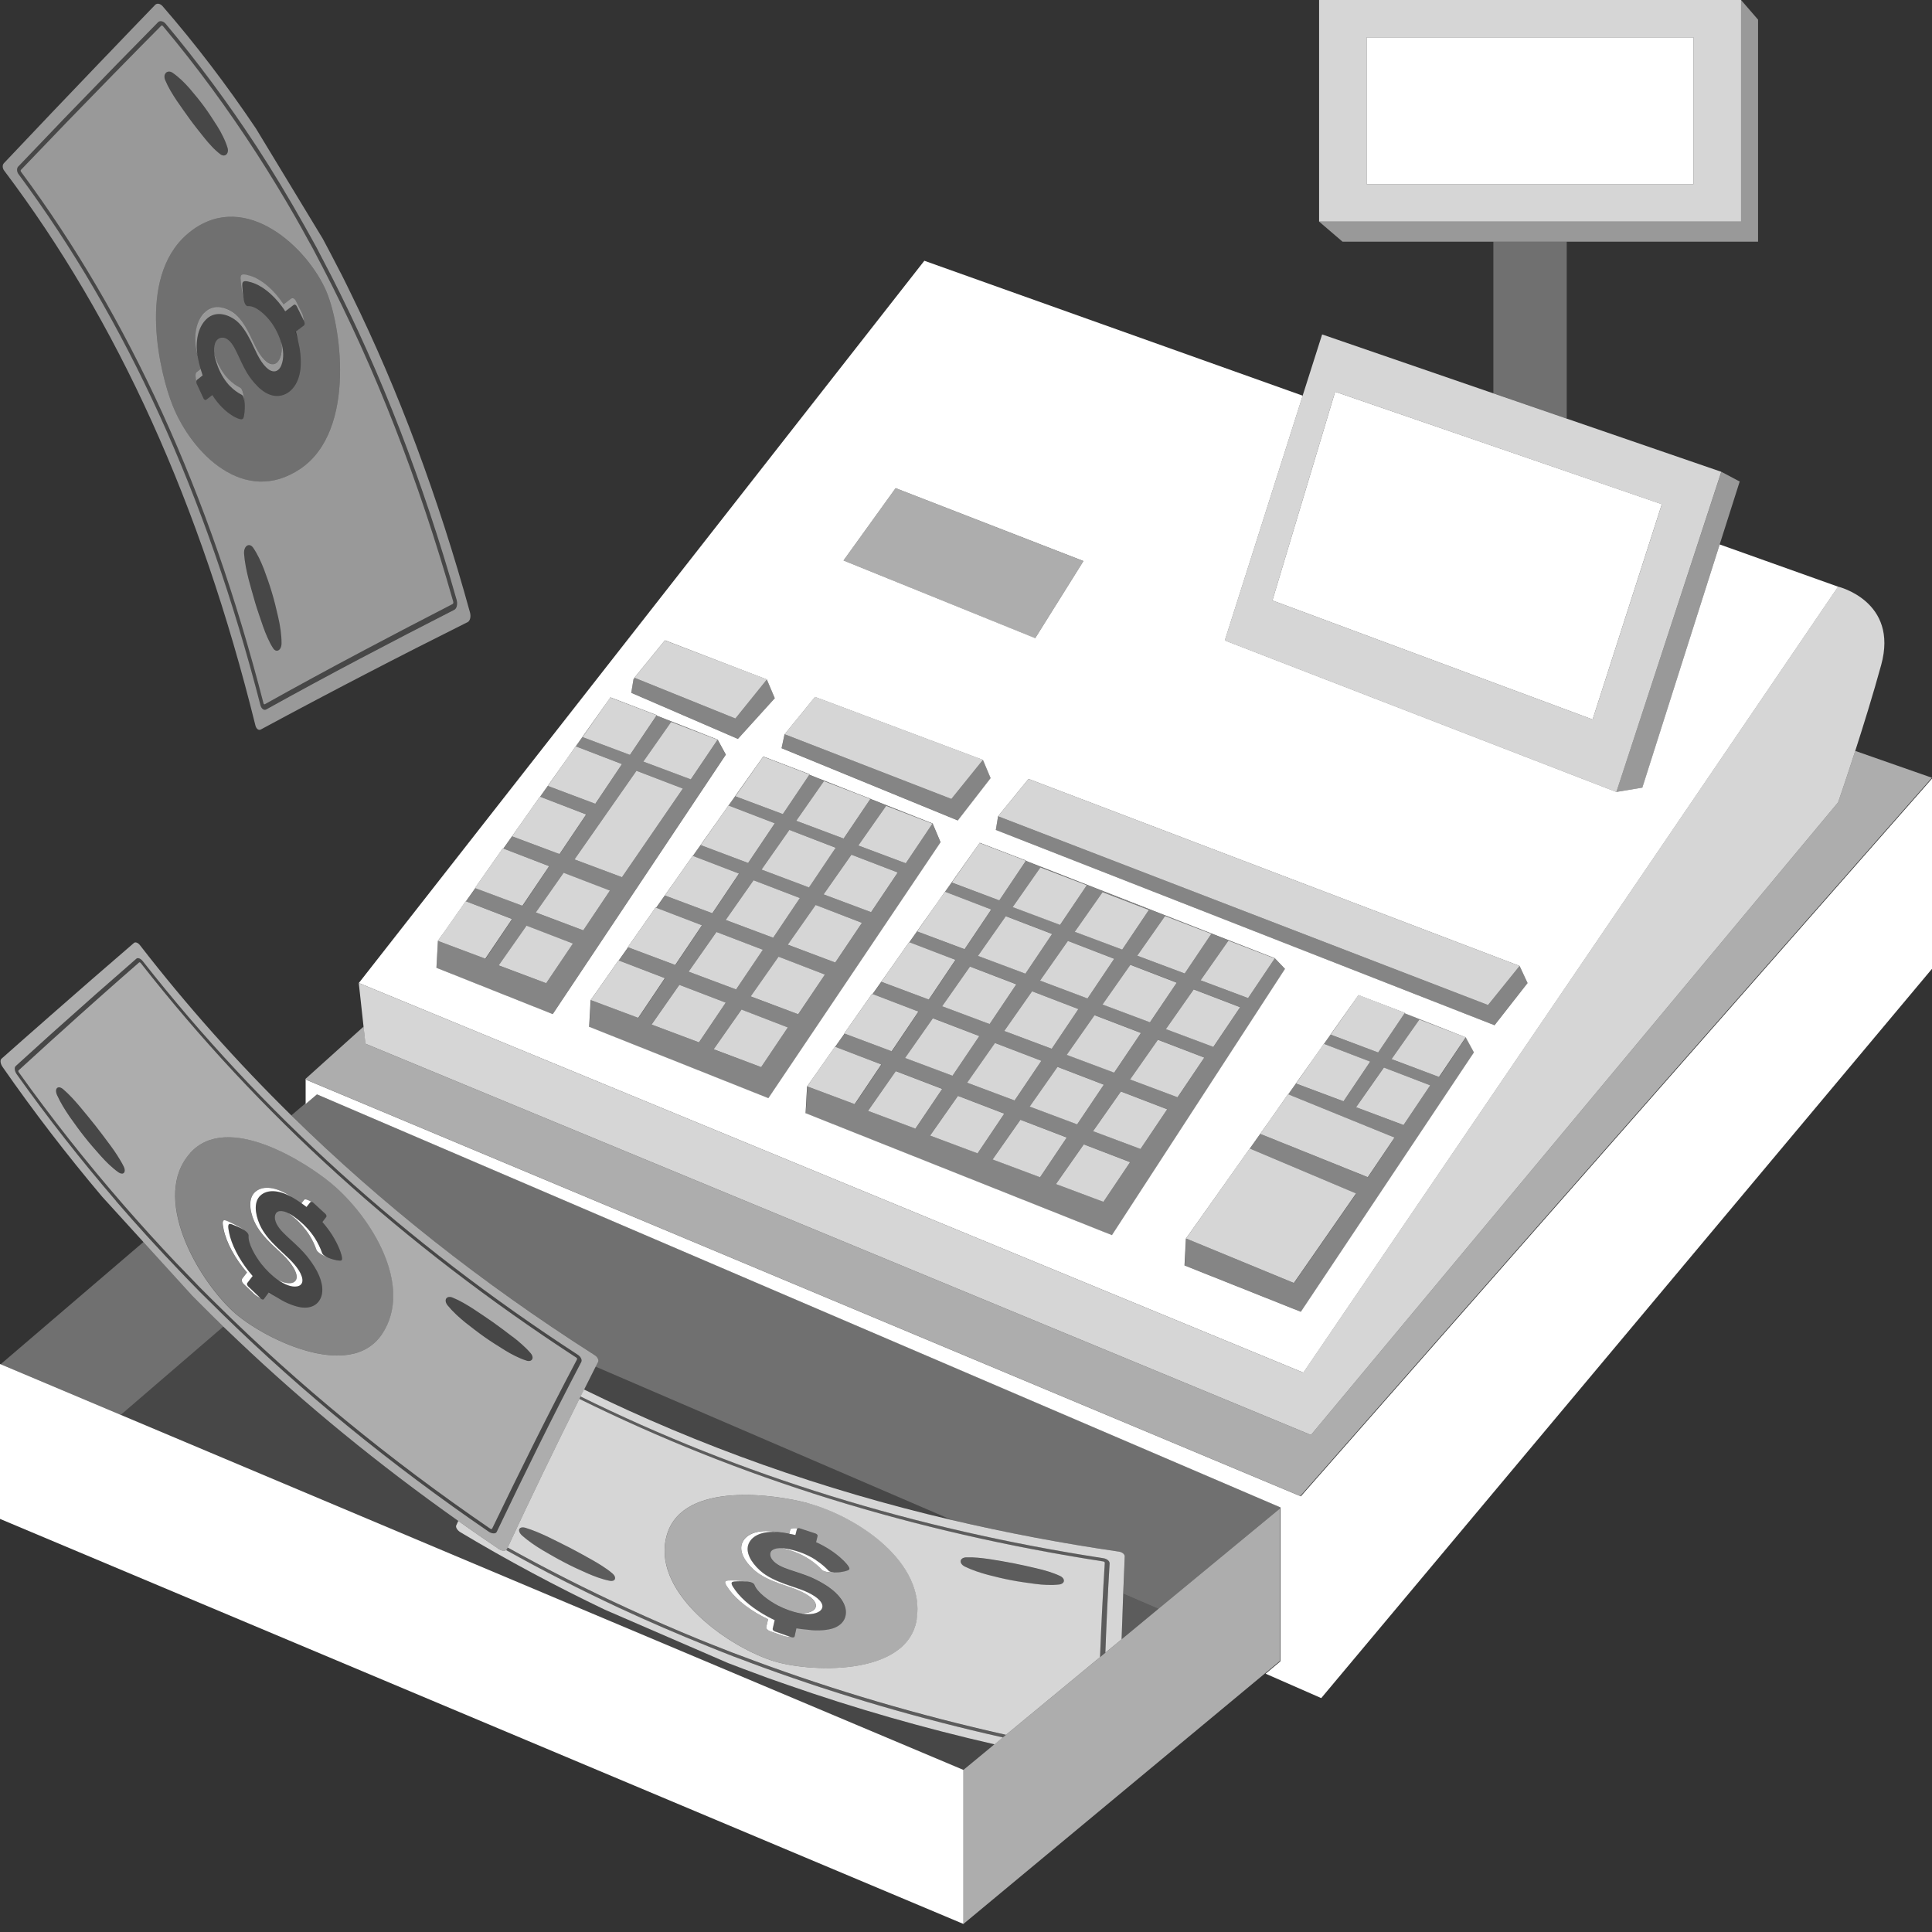
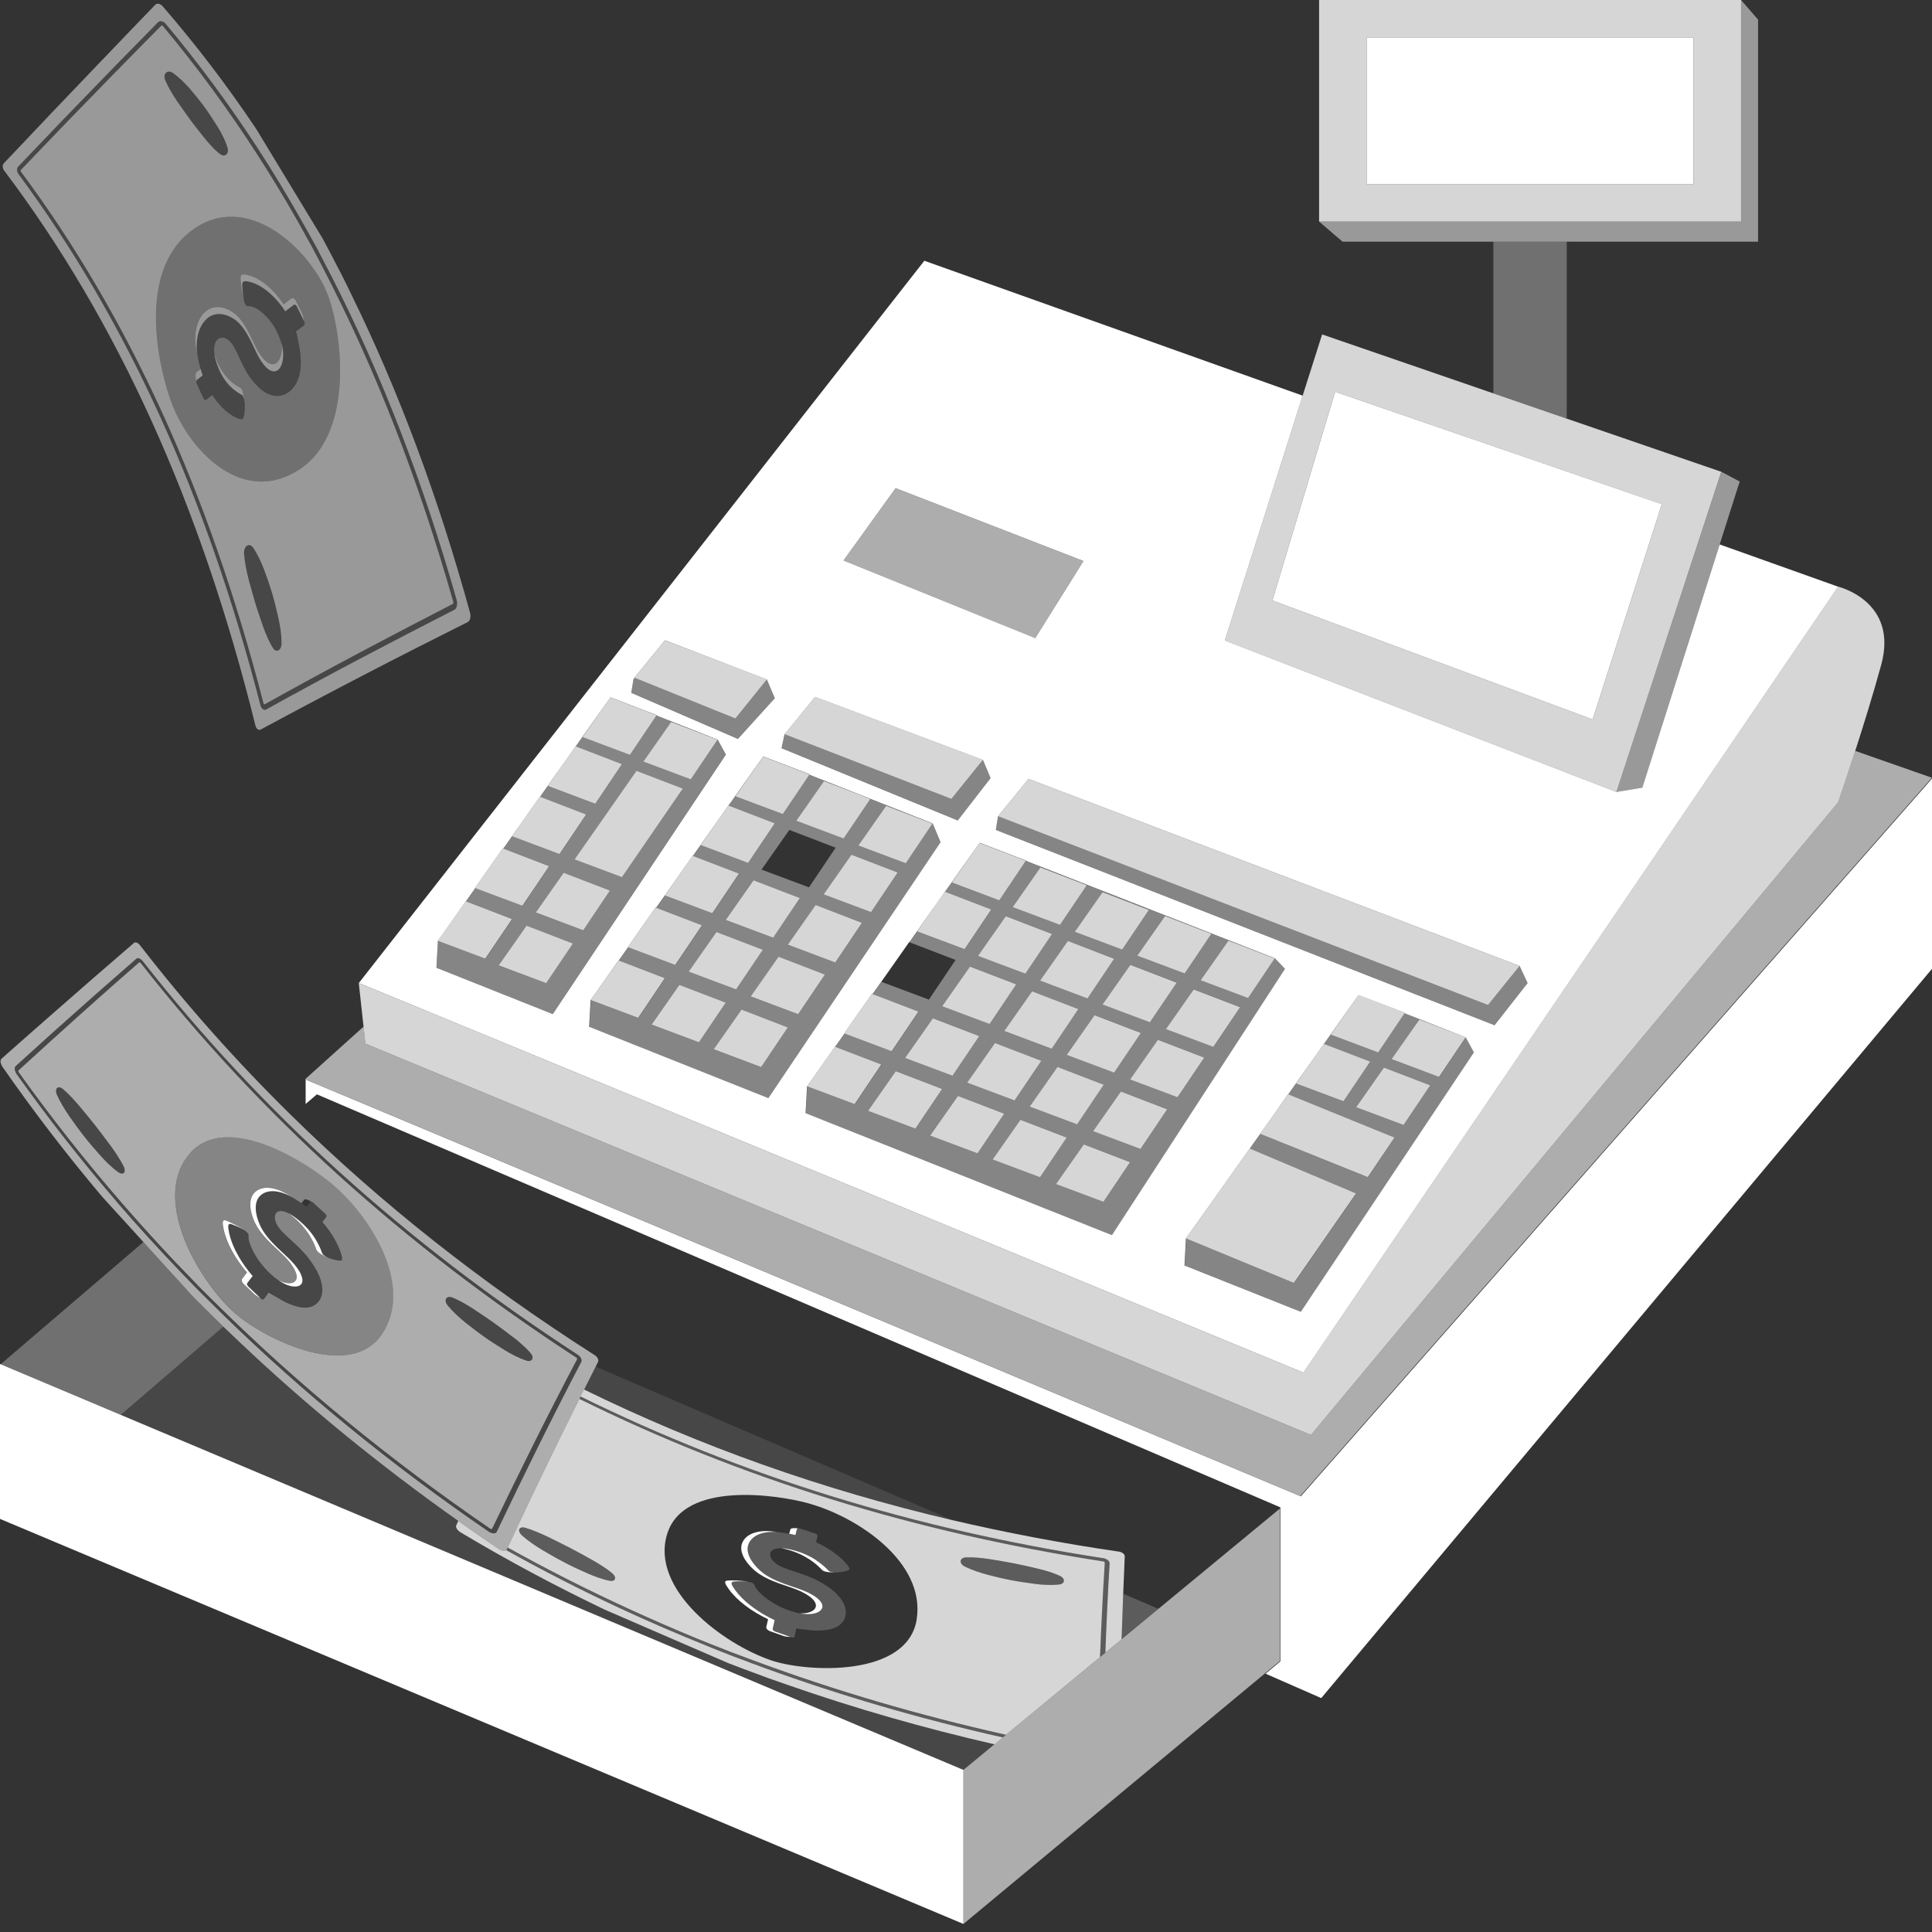
<svg xmlns="http://www.w3.org/2000/svg" viewBox="0 0 300 300">
  <rect x="0" y="0" width="300" height="300" fill="#333333" stroke="none" />
  <g fill="#fff">
    <path d="m 201.91 232.3 l 98.08 -111.53 -11.91 -4.17 c -1.5 4.64 -2.66 7.99 -2.66 7.99 l -81.86 98.23 -146.81 -60.75 -.29 -2.66 -9.09 8.18 h .01 v -.01 z" opacity=".6" />
    <path d="m 203.56 222.82 l 81.86 -98.23 s 1.16 -3.35 2.66 -7.99 c 1.27 -3.93 2.78 -8.79 4.03 -13.35 2.73 -9.92 -6.7 -12.16 -6.7 -12.16 l -83.04 122.05 -146.66 -60.5 .74 6.76 .29 2.66 146.81 60.75 z" opacity=".8" />
    <path d="m 202.38 213.15 l 83.04 -122.05 -18.39 -6.56 -12.01 37.76 -4.03 .67 -60.8 -23.52 12.09 -38.01 -58.75 -20.95 -87.81 112.15 146.66 60.5 z m -110.9 -53.67 l .23 -4.17 1.08 -1.53 3.26 -4.65 .03 .01 1.45 -2.05 -.04 -.02 4.32 -6.16 .08 .03 2.79 -3.94 2.89 -4.12 .03 .01 4.36 -6.16 1.17 -1.67 h .01 l 5.38 -7.59 7.2 2.76 -.05 .07 7.34 2.9 2.16 .83 -.01 .02 9.66 3.82 1.23 2.91 -26.74 39.74 -27.8 -11.07 z m 30.35 -45.46 l 4.73 -5.8 26.07 9.78 1.19 2.82 -5.1 6.58 -27.36 -11.22 .46 -2.15 z m 3.26 58.86 l .23 -4.17 1.08 -1.53 3.26 -4.65 .03 .01 1.45 -2.05 -.04 -.02 4.32 -6.16 .08 .03 2.79 -3.94 2.89 -4.12 .03 .01 4.36 -6.16 1.17 -1.67 h .01 l 5.38 -7.59 7.2 2.76 -.03 .04 38.66 15.13 1.57 1.65 -26.87 41.34 -47.55 -18.93 z m 76.9 30.81 l -18.06 -7.19 .22 -4.17 4.54 -6.4 5.36 -7.58 .01 .01 3.06 -4.32 2.88 -4.11 .03 .01 4.36 -6.16 1.17 -1.67 h .01 l 5.38 -7.59 7.2 2.76 -.04 .06 9.49 3.74 1.27 2.33 -26.88 40.29 z m 35.21 -51.04 l -5.13 6.55 -77.44 -30.33 .35 -2.12 4.73 -5.8 76.25 29.04 z m -98.12 -76.85 l 29.16 11.32 -7.49 11.97 -29.77 -12.06 8.09 -11.23 z m -40.7 29.65 l .16 -.2 -.03 -.01 4.73 -5.8 .03 .01 .01 -.01 11.42 4.39 4.39 1.68 -.01 .01 1.23 2.9 -5.73 6.32 -16.56 -7.16 .35 -2.12 z m -30.4 40.67 l 1.09 -1.53 3.25 -4.64 .03 .01 1.45 -2.05 -.04 -.02 4.32 -6.16 .08 .03 2.79 -3.94 2.89 -4.12 .03 .01 4.36 -6.16 1.17 -1.67 h .01 l 5.38 -7.59 7.2 2.76 -.04 .06 9.49 3.74 1.27 2.33 -26.88 40.29 -18.06 -7.19 .23 -4.17 z" />
    <path d="m 201.99 232.35 l -154.53 -64.72 v .01 3.78 l 1.75 -1.49 149.6 64.13 v .25 23.67 l -2.29 1.91 8.64 3.79 94.92 -113.34 v -29.53 z" />
    <path d="m 119.18 260.54 c -.43 -.16 -.85 -.32 -1.28 -.48 -1.63 -.6 -3.25 -1.2 -4.87 -1.83 l -19.1 -8.27 c -7.67 -3.67 -15.15 -7.67 -22.45 -12.04 -.48 -.3 -.76 -.77 -.64 -1.05 .11 -.24 .21 -.47 .32 -.7 -12.35 -8.74 -23.73 -18.06 -34.19 -27.99 -.77 -.73 -1.54 -1.45 -2.3 -2.19 l -15.93 13.71 130.85 55.14 4.82 -3.98 c -11.04 -2.53 -21.71 -5.59 -32.05 -9.2 -1.07 -.37 -2.14 -.73 -3.2 -1.12 z" opacity=".1" />
    <path d="m 147.82 236.02 l -55.34 -23.82 c -.6 1.18 -1.19 2.36 -1.78 3.54 17.94 8.79 36.9 15.53 57.12 20.27 z" opacity=".1" />
    <path d="m 174.16 254.55 l 5.72 -4.73 -5.47 -2.35 c -.1 2.36 -.18 4.72 -.25 7.08 z" opacity=".2" />
    <path d="m 171.54 242.65 c .01 -.09 -.1 -.17 -.23 -.19 -29.52 -4.57 -56.42 -12.92 -81.35 -25.24 -3.83 7.68 -7.54 15.36 -11.13 23.08 6.11 3.39 12.33 6.55 18.69 9.47 3.61 1.66 7.26 3.25 10.95 4.76 1.27 .52 2.54 1.02 3.82 1.52 .46 .18 .91 .37 1.37 .54 1.13 .43 2.26 .85 3.4 1.27 12.54 4.65 25.57 8.48 39.15 11.52 l 14.6 -12.06 c .19 -4.88 .43 -9.76 .74 -14.67 z m -76.22 2.75 c -.16 .09 -.38 .11 -.62 .07 -.63 -.12 -1.24 -.3 -1.84 -.51 s -1.19 -.45 -1.78 -.71 c -1.17 -.52 -2.33 -1.05 -3.46 -1.65 -1.14 -.59 -2.25 -1.23 -3.36 -1.88 -1.1 -.67 -2.18 -1.39 -3.18 -2.27 -.51 -.45 -.63 -.98 -.28 -1.19 .19 -.11 .47 -.11 .76 -.03 1.21 .36 2.36 .87 3.5 1.4 1.13 .56 2.27 1.11 3.39 1.69 1.13 .58 2.24 1.21 3.36 1.83 .56 .31 1.11 .64 1.66 .99 s 1.09 .73 1.61 1.17 c .47 .4 .58 .88 .23 1.09 z m 47.03 6.04 c -1.43 9.05 -17.03 8.26 -22.57 6.39 -7.47 -2.52 -18.87 -11.02 -16.18 -19.65 2.59 -8.29 17.11 -6.07 21.87 -4.76 7.76 2.13 18.27 9.18 16.87 18.03 z m 20.26 -5.33 c -.63 -.02 -1.25 -.08 -1.87 -.16 -1.24 -.17 -2.47 -.33 -3.7 -.57 -1.23 -.23 -2.44 -.53 -3.65 -.84 -1.21 -.33 -2.4 -.71 -3.57 -1.28 -.59 -.29 -.82 -.8 -.53 -1.14 .15 -.18 .43 -.28 .73 -.29 1.24 -.04 2.46 .1 3.68 .28 1.21 .2 2.43 .39 3.64 .63 1.21 .23 2.42 .52 3.64 .8 .61 .14 1.21 .3 1.82 .49 s 1.21 .41 1.81 .69 c .54 .26 .75 .73 .47 1.05 -.13 .14 -.34 .24 -.58 .27 -.63 .08 -1.26 .09 -1.89 .06 z" opacity=".8" />
    <path d="m 115.16 257.68 c -.42 -.16 -.85 -.31 -1.27 -.47 -1.31 -.5 -2.6 -1.03 -3.9 -1.55 -4.67 -1.88 -9.28 -3.86 -13.81 -5.97 -5.98 -2.79 -11.85 -5.79 -17.6 -9 -.23 .18 -.66 .14 -1.08 -.13 -2.14 -1.44 -4.25 -2.91 -6.34 -4.39 -.11 .24 -.21 .47 -.32 .7 -.12 .28 .16 .75 .64 1.05 7.3 4.37 14.78 8.37 22.45 12.04 l 19.1 8.27 c 1.61 .63 3.24 1.23 4.87 1.83 .43 .16 .85 .33 1.28 .48 1.06 .38 2.13 .75 3.2 1.12 10.34 3.61 21.01 6.67 32.05 9.2 l 1.29 -1.07 c -12.86 -2.89 -25.23 -6.5 -37.15 -10.84 -1.14 -.41 -2.27 -.84 -3.4 -1.27 z" opacity=".8" />
    <path d="m 174.41 247.47 c .08 -1.93 .15 -3.85 .24 -5.78 .02 -.35 -.4 -.69 -.93 -.76 -8.87 -1.29 -17.49 -2.93 -25.91 -4.9 -20.22 -4.74 -39.18 -11.48 -57.12 -20.27 -.18 .36 -.36 .72 -.55 1.08 24.89 12.27 51.74 20.58 81.19 25.12 .55 .08 .99 .44 .97 .8 -.28 4.64 -.49 9.26 -.66 13.87 l 2.52 -2.08 c .08 -2.36 .16 -4.72 .25 -7.08 z" opacity=".8" />
    <path d="m 126.74 242.27 c -1 -.66 -2.16 -1.18 -3.34 -1.5 -.69 -.19 -1.41 -.35 -2.07 -.37 .36 .07 .72 .16 1.07 .26 1.18 .32 2.34 .85 3.34 1.51 .72 .48 1.38 1.04 1.91 1.61 .32 .34 1.38 .42 2.27 .38 -.55 .02 -1.06 -.05 -1.27 -.28 -.53 -.57 -1.2 -1.13 -1.92 -1.6 z" />
    <path d="m 127.25 250.2 c .36 -.24 .54 -.62 .42 -1.03 -.13 -.46 -.6 -.93 -1.16 -1.3 -1.38 -.92 -2.99 -1.31 -4.53 -1.87 -1.43 -.52 -2.89 -1.16 -3.95 -2.12 -1.49 -1.35 -2.31 -2.93 -1.78 -4.17 .57 -1.35 2.27 -1.98 4.46 -1.81 -.3 -.04 -.6 -.09 -.91 -.12 -2.23 -.2 -3.96 .42 -4.54 1.78 -.53 1.24 .28 2.82 1.77 4.17 1.06 .96 2.51 1.62 3.94 2.14 1.55 .56 3.15 .96 4.53 1.88 .56 .37 1.03 .84 1.16 1.31 .12 .42 -.07 .79 -.43 1.03 -.52 .34 -1.23 .46 -2.01 .43 1.19 .22 2.31 .17 3.04 -.32 z" />
    <path d="m 123.74 237.46 c .02 -.07 .08 -.12 .17 -.14 -.51 -.06 -1.15 -.06 -1.19 .19 -.07 .26 -.12 .46 -.17 .65 .32 .06 .64 .12 .96 .2 .07 -.27 .14 -.54 .23 -.9 z" />
    <path d="m 119.98 252.93 c .1 -.42 .18 -.76 .25 -1.08 .02 -.09 .04 -.19 .06 -.28 -.32 -.15 -.64 -.3 -.95 -.47 -2.14 -1.13 -4.06 -2.63 -5.17 -4.18 -.52 -.73 -.9 -1.3 -.14 -1.34 .43 -.03 1.37 -.08 2.11 .02 -1.06 -.21 -2.62 -.21 -3.11 -.18 -.76 .04 -.38 .61 .14 1.34 1.26 1.78 3.59 3.5 6.1 4.67 -.09 .36 -.17 .72 -.28 1.2 -.06 .23 .21 .53 .58 .66 .81 .29 1.22 .44 2.03 .72 .35 .12 .7 .16 1.2 .19 -.96 -.33 -1.47 -.51 -2.45 -.86 -.24 -.08 -.4 -.27 -.37 -.42 z" />
-     <path d="m 125.48 233.42 c -4.76 -1.31 -19.29 -3.52 -21.87 4.76 -2.69 8.62 8.71 17.13 16.18 19.65 5.54 1.87 21.15 2.67 22.57 -6.39 1.39 -8.85 -9.11 -15.9 -16.87 -18.03 z m 6.38 10.29 c -.11 .18 -1.07 .43 -1.93 .45 -.89 .05 -1.96 -.04 -2.27 -.38 -.53 -.57 -1.19 -1.14 -1.91 -1.61 -1 -.66 -2.16 -1.19 -3.34 -1.51 -.35 -.1 -.72 -.19 -1.07 -.26 -.52 -.02 -.99 .05 -1.36 .27 -.49 .29 -.5 .92 -.1 1.48 .58 .8 1.66 1.24 2.72 1.6 1.14 .39 2.3 .73 3.41 1.21 .9 .39 1.75 .87 2.53 1.39 1.72 1.17 2.81 2.61 2.81 4 .01 1.31 -.93 2.34 -2.62 2.66 -1.12 .22 -2.36 .21 -3.65 .02 -.46 -.03 -.94 -.1 -1.42 -.18 -.08 .38 -.17 .76 -.28 1.26 -.03 .15 -.25 .2 -.49 .12 -.03 -.01 -.06 -.02 -.09 -.03 -.49 -.02 -.85 -.07 -1.2 -.19 -.82 -.29 -1.22 -.43 -2.03 -.72 -.37 -.13 -.63 -.43 -.58 -.66 .11 -.48 .2 -.84 .28 -1.2 -2.51 -1.18 -4.84 -2.89 -6.1 -4.67 -.52 -.73 -.9 -1.3 -.14 -1.34 .49 -.03 2.05 -.02 3.11 .18 .39 .05 .71 .15 .88 .32 .06 .05 .1 .1 .12 .15 .39 1.16 2.25 2.51 3.7 3.26 1.01 .52 2.23 .97 3.37 1.18 .79 .04 1.5 -.08 2.01 -.43 .36 -.24 .54 -.61 .43 -1.03 -.13 -.46 -.6 -.93 -1.16 -1.31 -1.37 -.92 -2.98 -1.32 -4.53 -1.88 -1.43 -.52 -2.88 -1.18 -3.94 -2.14 -1.49 -1.35 -2.3 -2.93 -1.77 -4.17 .58 -1.36 2.31 -1.98 4.54 -1.78 .3 .03 .6 .08 .91 .12 h .08 c .59 .05 1.18 .14 1.77 .26 .05 -.19 .1 -.4 .17 -.65 .04 -.25 .68 -.25 1.19 -.19 .08 -.02 .19 -.02 .3 .02 .08 .03 .16 .05 .24 .08 .8 .27 1.28 .43 2.16 .71 .22 .07 .38 .25 .34 .39 -.09 .38 -.16 .67 -.23 .96 1.58 .72 3.02 1.65 4.19 2.79 0 0 1.22 1.15 .95 1.44 z" opacity=".6" />
    <path d="m 113.65 256.6 c -.46 -.18 -.91 -.37 -1.37 -.54 -1.28 -.5 -2.55 -1 -3.82 -1.52 -3.69 -1.51 -7.34 -3.1 -10.95 -4.76 -6.36 -2.92 -12.58 -6.08 -18.69 -9.47 -.04 .08 -.08 .17 -.12 .25 -.03 .06 -.08 .09 -.13 .13 5.76 3.21 11.62 6.21 17.6 9 4.53 2.11 9.14 4.09 13.81 5.97 1.3 .52 2.59 1.05 3.9 1.55 .42 .16 .85 .31 1.27 .47 1.13 .43 2.26 .85 3.4 1.27 11.92 4.35 24.29 7.95 37.15 10.84 l .49 -.4 c -13.59 -3.03 -26.62 -6.87 -39.15 -11.52 -1.13 -.42 -2.27 -.83 -3.4 -1.27 z" opacity=".2" />
    <path d="m 172.31 242.76 c .02 -.37 -.41 -.72 -.97 -.8 -29.45 -4.54 -56.3 -12.86 -81.19 -25.12 -.07 .13 -.13 .26 -.2 .39 24.94 12.32 51.84 20.67 81.35 25.24 .13 .02 .24 .1 .23 .19 -.31 4.91 -.55 9.8 -.74 14.67 l .85 -.7 c .17 -4.61 .38 -9.23 .66 -13.87 z" opacity=".2" />
    <path d="m 93.47 243.15 c -.55 -.36 -1.1 -.68 -1.66 -.99 -1.12 -.62 -2.23 -1.25 -3.36 -1.83 -1.12 -.59 -2.26 -1.14 -3.39 -1.69 -1.14 -.54 -2.29 -1.05 -3.5 -1.4 -.3 -.09 -.58 -.09 -.76 .03 -.35 .21 -.23 .75 .28 1.19 1.01 .88 2.09 1.6 3.18 2.27 1.11 .65 2.22 1.29 3.36 1.88 1.13 .6 2.3 1.12 3.46 1.65 .58 .26 1.17 .5 1.78 .71 .6 .21 1.21 .39 1.84 .51 .24 .04 .46 .03 .62 -.07 .34 -.2 .24 -.69 -.23 -1.09 -.52 -.44 -1.06 -.81 -1.61 -1.17 z" opacity=".2" />
    <path d="m 165.08 245.79 c .28 -.32 .07 -.79 -.47 -1.05 -.6 -.29 -1.2 -.5 -1.81 -.69 -.6 -.2 -1.21 -.35 -1.82 -.49 -1.22 -.28 -2.42 -.57 -3.64 -.8 -1.21 -.24 -2.43 -.43 -3.64 -.63 -1.22 -.18 -2.43 -.32 -3.68 -.28 -.3 .01 -.58 .11 -.73 .29 -.29 .34 -.06 .85 .53 1.14 1.16 .57 2.36 .95 3.57 1.28 1.21 .3 2.43 .6 3.65 .84 s 2.46 .41 3.7 .57 c .62 .08 1.24 .14 1.87 .16 s 1.25 .02 1.89 -.06 c .24 -.03 .45 -.12 .58 -.27 z" opacity=".2" />
    <path d="m 130.91 242.27 c -1.17 -1.14 -2.61 -2.07 -4.19 -2.79 .07 -.29 .14 -.58 .23 -.96 .03 -.14 -.12 -.32 -.34 -.39 -.88 -.28 -1.36 -.44 -2.16 -.71 s 0 0 0 0 c -.08 -.03 -.15 -.05 -.24 -.08 -.11 -.04 -.21 -.04 -.3 -.02 s -.15 .07 -.17 .14 c -.09 .36 -.16 .63 -.23 .9 -.32 -.08 -.64 -.14 -.96 -.2 -.59 -.11 -1.18 -.2 -1.77 -.26 -.03 0 -.05 0 -.08 0 -2.19 -.17 -3.89 .46 -4.46 1.81 -.52 1.24 .29 2.82 1.78 4.17 1.06 .96 2.52 1.61 3.95 2.12 1.55 .56 3.16 .95 4.53 1.87 .56 .37 1.03 .84 1.16 1.3 .12 .42 -.07 .8 -.42 1.03 -.73 .49 -1.85 .53 -3.04 .32 -1.15 -.21 -2.36 -.65 -3.37 -1.18 -1.45 -.75 -3.31 -2.1 -3.7 -3.26 -.02 -.06 -.06 -.1 -.12 -.15 -.17 -.17 -.49 -.27 -.88 -.32 -.74 -.1 -1.67 -.04 -2.11 -.02 -.76 .04 -.38 .61 .14 1.34 1.11 1.55 3.03 3.05 5.17 4.18 .31 .17 .63 .32 .95 .47 -.02 .09 -.04 .18 -.06 .28 -.08 .32 -.15 .66 -.25 1.08 -.03 .14 .13 .33 .37 .42 .98 .35 1.49 .53 2.45 .86 .03 .01 .06 .02 .09 .03 .24 .08 .46 .03 .49 -.12 .11 -.5 .19 -.89 .28 -1.26 .48 .09 .95 .15 1.42 .18 1.29 .19 2.53 .2 3.65 -.02 1.69 -.33 2.63 -1.35 2.62 -2.66 -.01 -1.4 -1.09 -2.83 -2.81 -4 -.78 -.53 -1.63 -1.01 -2.53 -1.39 -1.12 -.48 -2.27 -.82 -3.41 -1.21 -1.05 -.36 -2.14 -.8 -2.72 -1.6 -.4 -.56 -.4 -1.18 .1 -1.48 .37 -.22 .84 -.29 1.36 -.27 .65 .02 1.37 .18 2.07 .37 1.18 .32 2.34 .84 3.34 1.5 .72 .47 1.39 1.04 1.92 1.6 .22 .23 .72 .3 1.27 .28 .86 -.03 1.83 -.27 1.93 -.45 .27 -.29 -.95 -1.44 -.95 -1.44 z" opacity=".2" />
-     <path d="m 92.31 210.4 c .46 .28 .7 .77 .54 1.08 -.12 .24 -.24 .49 -.37 .73 l 55.34 23.82 c 8.41 1.97 17.04 3.61 25.91 4.9 .53 .07 .95 .41 .93 .76 -.09 1.93 -.17 3.86 -.24 5.78 l 5.47 2.35 18.84 -15.56 v -.25 l -149.61 -64.13 -1.74 1.49 -2.14 1.83 c 13.89 13.65 29.52 26 47.07 37.2 z" opacity=".3" />
    <path d="m 18.75 219.7 l 15.93 -13.71 c -.05 -.05 -.1 -.1 -.15 -.15 -.33 -.32 -.65 -.65 -.97 -.97 -1.24 -1.22 -2.47 -2.43 -3.68 -3.67 l -7.6 -8.35 -22.18 18.99 z" opacity=".3" />
    <path d="m 243.28 37.53 h -11.39 v 23.54 l 11.39 3.92 z" opacity=".3" />
    <path d="m 149.6 274.83 l -130.85 -55.13 -18.65 -7.86 -.11 -.04 v .13 23.92 l 149.61 62.9 z" />
    <path d="m 198.73 234.26 l -18.85 15.56 -5.72 4.73 -2.51 2.08 -.85 .7 -14.6 12.06 -.49 .4 -1.29 1.06 -4.82 3.98 v 23.92 l 46.83 -38.91 2.3 -1.91 z" opacity=".6" />
    <path d="m 190.19 99.46 l 60.8 23.52 16.29 -49.72 -24.01 -8.26 -11.39 -3.92 -26.58 -9.15 -3.03 9.52 -12.09 38.01 z m 17.13 -38.63 l 50.73 17.47 -10.75 33.42 -49.72 -18.48 9.74 -32.42 z" opacity=".8" />
    <path d="m 197.58 93.24 l 49.72 18.48 10.75 -33.43 -50.73 -17.46 z" />
    <path d="m 250.99 122.97 l 4.04 -.67 12 -37.76 3.11 -9.77 -2.85 -1.51 z" opacity=".5" />
    <path d="m 40.91 109.19 c .03 .14 .13 .21 .22 .16 9.76 -5.46 19.46 -10.56 29.16 -15.56 .04 -.02 .08 -.07 .09 -.14 .02 -.07 .02 -.14 0 -.22 -5.41 -19.03 -12.12 -36.22 -20.18 -51.74 -.55 -1.05 -1.09 -2.11 -1.64 -3.14 -.23 -.42 -.47 -.83 -.7 -1.25 -.64 -1.17 -1.28 -2.34 -1.94 -3.49 -1.92 -3.36 -3.91 -6.62 -5.96 -9.81 -4.54 -7.04 -9.42 -13.7 -14.66 -19.95 -.09 -.1 -.21 -.12 -.27 -.05 -2.09 2.1 -4.17 4.22 -6.25 6.34 -.1 .1 -.2 .2 -.3 .31 -.27 .27 -.53 .54 -.8 .81 -4.82 4.92 -9.63 9.89 -14.43 14.92 -.04 .04 -.05 .11 -.04 .18 .01 .04 .03 .07 .05 .11 16.77 22.58 29.22 49.83 37.65 82.52 z m 2.62 -8.5 c -.29 .47 -.78 .47 -1.1 -.01 -.35 -.53 -.63 -1.09 -.89 -1.67 -.26 -.57 -.49 -1.17 -.7 -1.77 -.41 -1.21 -.84 -2.41 -1.21 -3.64 s -.7 -2.48 -1.04 -3.72 c -.31 -1.26 -.59 -2.54 -.69 -3.93 -.02 -.34 .04 -.69 .2 -.95 .31 -.49 .84 -.48 1.2 .03 .7 1.01 1.21 2.15 1.68 3.33 .44 1.19 .87 2.39 1.24 3.64 .38 1.24 .68 2.53 .98 3.82 .15 .65 .28 1.31 .37 1.99 s .16 1.38 .15 2.12 c 0 .28 -.07 .56 -.2 .77 z m -17.93 -89.11 c .17 -.49 .72 -.62 1.22 -.27 .99 .69 1.83 1.53 2.62 2.42 .77 .91 1.54 1.83 2.25 2.8 .72 .97 1.37 2 2.03 3.03 .33 .52 .63 1.06 .9 1.62 .28 .56 .53 1.15 .72 1.79 .07 .24 .08 .5 0 .72 -.17 .48 -.66 .6 -1.11 .27 -.49 -.37 -.93 -.78 -1.34 -1.22 -.42 -.43 -.8 -.89 -1.18 -1.36 -.74 -.94 -1.5 -1.86 -2.2 -2.83 -.71 -.96 -1.38 -1.95 -2.07 -2.93 -.66 -1 -1.3 -2.02 -1.79 -3.19 -.12 -.28 -.15 -.6 -.06 -.86 z m 3.47 24.78 c 8.3 -7.15 18.05 1.34 21.39 8.39 2.48 5.23 5.02 22.1 -3.84 28.06 -8.66 5.82 -16.86 -2.38 -19.85 -9.94 -1.84 -4.64 -5.67 -19.64 2.3 -26.51 z" opacity=".5" />
    <path d="m 39.65 112.61 c .13 .56 .51 .86 .86 .66 10.75 -5.8 21.43 -11.34 32.11 -16.67 .37 -.18 .53 -.83 .37 -1.46 -4.97 -18.04 -11.1 -34.46 -18.42 -49.39 -.49 -1 -.97 -2.01 -1.47 -2.99 -.2 -.4 -.42 -.79 -.62 -1.19 -.78 -1.51 -1.56 -3.02 -2.36 -4.5 l -10.38 -17.12 c -4.51 -6.71 -9.34 -13.05 -14.51 -19.01 -.35 -.39 -.85 -.47 -1.12 -.2 -2.47 2.55 -4.93 5.12 -7.39 7.69 -.1 .1 -.2 .2 -.3 .31 -.26 .27 -.52 .54 -.79 .82 -5.02 5.24 -10.03 10.49 -15.03 15.79 -.26 .27 -.23 .79 .06 1.16 17.6 23.34 30.48 51.75 38.99 86.1 z m -36.81 -86.76 c 4.76 -5.01 9.53 -9.96 14.32 -14.87 .26 -.27 .53 -.54 .79 -.81 .1 -.1 .2 -.2 .3 -.31 2.1 -2.15 4.19 -4.28 6.29 -6.41 .14 -.14 .33 -.19 .55 -.15 s .43 .17 .61 .37 c 4.99 5.95 9.66 12.25 14.03 18.91 2.61 3.99 5.1 8.13 7.49 12.39 .66 1.18 1.33 2.36 1.98 3.56 .21 .39 .41 .79 .61 1.18 .55 1.04 1.1 2.09 1.64 3.15 7.74 15.15 14.21 31.87 19.46 50.32 .06 .22 .08 .45 .06 .67 -.01 .09 -.02 .17 -.04 .26 -.07 .28 -.21 .49 -.39 .58 -9.71 4.96 -19.43 10.04 -29.2 15.47 -.36 .2 -.77 -.11 -.91 -.68 -8.42 -32.65 -20.82 -59.86 -37.54 -82.42 -.3 -.38 -.33 -.93 -.06 -1.21 z" opacity=".5" />
    <path d="m 35.73 59.97 c .55 .57 1.19 1.03 1.81 1.34 .26 .13 .38 .65 .43 1.27 -.05 -1.01 -.26 -2.15 -.63 -2.33 -.63 -.31 -1.26 -.77 -1.82 -1.33 -.77 -.78 -1.42 -1.81 -1.88 -2.96 -.14 -.35 -.27 -.7 -.38 -1.07 .1 .71 .34 1.43 .6 2.11 .45 1.15 1.1 2.19 1.86 2.97 z" opacity=".5" />
    <path d="m 30.7 55.42 c -.42 -2.34 .02 -4.53 1.3 -5.81 1.18 -1.18 2.84 -1.05 4.36 -.05 1.08 .71 1.88 2.01 2.56 3.34 .73 1.44 1.3 3.03 2.37 4.11 .43 .44 .95 .73 1.43 .65 .43 -.07 .79 -.46 .98 -.97 .41 -1.05 .33 -2.3 -.02 -3.51 .12 .86 .09 1.7 -.2 2.43 -.2 .51 -.55 .9 -.98 .97 -.48 .08 -1 -.21 -1.43 -.65 -1.07 -1.07 -1.65 -2.66 -2.38 -4.1 -.68 -1.33 -1.49 -2.62 -2.57 -3.33 -1.52 -.99 -3.18 -1.12 -4.36 .06 -1.29 1.3 -1.72 3.52 -1.27 5.88 .06 .32 .14 .63 .22 .94 z" opacity=".5" />
    <path d="m 31.47 58.3 c -.11 -.32 -.21 -.64 -.31 -.97 -.19 .15 -.38 .3 -.63 .5 -.24 .16 -.17 .87 -.05 1.41 .01 -.11 .05 -.2 .12 -.26 .34 -.27 .61 -.48 .87 -.68 z" opacity=".5" />
    <path d="m 38.97 43.83 c 1.67 .47 3.38 1.87 4.75 3.69 .2 .27 .39 .54 .57 .83 .09 -.07 .18 -.14 .27 -.2 .31 -.24 .64 -.49 1.05 -.8 .14 -.11 .35 -.02 .46 .2 .46 .92 .7 1.4 1.13 2.29 -.08 -.54 -.16 -.91 -.32 -1.23 -.38 -.76 -.57 -1.14 -.95 -1.9 -.18 -.35 -.5 -.49 -.73 -.32 -.47 .36 -.81 .63 -1.16 .89 -1.45 -2.21 -3.42 -3.96 -5.34 -4.49 -.79 -.22 -1.4 -.37 -1.35 .5 .03 .55 .21 2.28 .53 3.35 -.18 -.77 -.23 -1.83 -.26 -2.32 -.04 -.86 .56 -.71 1.35 -.49 z" opacity=".5" />
    <path d="m 46.62 72.81 c 8.86 -5.96 6.32 -22.83 3.84 -28.06 -3.35 -7.05 -13.1 -15.54 -21.39 -8.39 -7.97 6.87 -4.14 21.87 -2.3 26.51 2.99 7.56 11.19 15.77 19.85 9.94 z m -14.87 -24.21 c 1.18 -1.18 2.84 -1.06 4.36 -.06 1.08 .71 1.89 1.99 2.57 3.33 .73 1.44 1.31 3.02 2.38 4.1 .43 .43 .96 .73 1.43 .65 .43 -.08 .78 -.46 .98 -.97 .28 -.74 .32 -1.58 .2 -2.43 -.34 -1.17 -.92 -2.3 -1.55 -3.16 -.91 -1.24 -2.46 -2.65 -3.66 -2.52 -.06 .01 -.11 -.03 -.16 -.06 -.19 -.11 -.33 -.41 -.42 -.82 -.32 -1.07 -.5 -2.8 -.53 -3.35 -.05 -.86 .56 -.71 1.35 -.5 1.92 .53 3.89 2.28 5.34 4.49 .35 -.27 .7 -.54 1.16 -.89 .22 -.17 .55 -.03 .73 .32 .38 .76 .57 1.14 .95 1.9 .16 .33 .24 .7 .32 1.23 .02 .03 .03 .06 .04 .09 .11 .22 .08 .49 -.06 .6 -.49 .37 -.86 .64 -1.23 .92 .14 .49 .25 .98 .34 1.48 .33 1.34 .48 2.7 .39 4.05 -.14 2.03 -1.05 3.57 -2.36 4.19 -1.39 .67 -2.95 .17 -4.3 -1.18 -.61 -.61 -1.19 -1.32 -1.67 -2.12 -.6 -1 -1.07 -2.12 -1.59 -3.19 -.48 -.99 -1.03 -1.98 -1.9 -2.23 -.6 -.17 -1.22 .13 -1.46 .82 -.18 .52 -.19 1.07 -.12 1.63 .11 .36 .24 .72 .38 1.07 .45 1.15 1.11 2.18 1.88 2.96 .55 .56 1.19 1.03 1.82 1.33 .38 .18 .58 1.32 .63 2.33 .07 .97 -.07 2.15 -.24 2.36 -.26 .44 -1.54 -.35 -1.54 -.35 -1.26 -.74 -2.36 -1.89 -3.25 -3.28 -.28 .22 -.56 .43 -.93 .72 -.14 .11 -.33 .02 -.43 -.19 -.38 -.83 -.59 -1.29 -.95 -2.05 s 0 0 0 0 c -.03 -.07 -.07 -.14 -.11 -.23 -.05 -.1 -.06 -.22 -.05 -.32 -.12 -.54 -.19 -1.25 .05 -1.41 .25 -.2 .44 -.35 .63 -.5 -.18 -.6 -.34 -1.21 -.45 -1.84 -.01 -.03 -.01 -.06 -.01 -.08 -.08 -.31 -.16 -.62 -.22 -.94 -.45 -2.37 -.02 -4.59 1.27 -5.88 z" opacity=".3" />
    <path d="m 40.41 109.47 c .14 .58 .54 .88 .91 .68 9.78 -5.43 19.49 -10.51 29.2 -15.47 .18 -.09 .32 -.3 .39 -.58 .02 -.08 .03 -.17 .04 -.26 .02 -.22 0 -.45 -.06 -.67 -5.25 -18.45 -11.72 -35.18 -19.46 -50.32 -.54 -1.06 -1.09 -2.1 -1.64 -3.15 -.21 -.39 -.41 -.79 -.61 -1.18 -.65 -1.2 -1.32 -2.38 -1.98 -3.56 -2.39 -4.26 -4.88 -8.4 -7.49 -12.39 -4.36 -6.67 -9.04 -12.97 -14.03 -18.91 -.17 -.2 -.39 -.33 -.61 -.37 s -.41 .01 -.55 .15 c -2.1 2.12 -4.19 4.26 -6.29 6.41 -.1 .1 -.2 .2 -.3 .31 -.26 .27 -.53 .54 -.79 .81 -4.79 4.91 -9.56 9.87 -14.32 14.87 -.27 .28 -.24 .82 .06 1.21 16.72 22.56 29.12 49.77 37.52 82.41 z m -37.16 -83.09 c 4.79 -5.02 9.6 -9.99 14.43 -14.92 .27 -.27 .53 -.54 .8 -.81 .1 -.1 .2 -.2 .3 -.31 2.08 -2.12 4.17 -4.24 6.25 -6.34 .07 -.07 .19 -.04 .27 .05 5.24 6.25 10.11 12.9 14.66 19.95 2.06 3.19 4.05 6.46 5.96 9.81 .66 1.15 1.3 2.32 1.94 3.49 .23 .42 .47 .83 .7 1.25 .56 1.03 1.1 2.09 1.64 3.14 8.06 15.52 14.77 32.71 20.18 51.74 .02 .07 .02 .15 0 .22 s -.05 .12 -.09 .14 c -9.7 4.99 -19.4 10.1 -29.16 15.56 -.09 .05 -.18 -.02 -.22 -.16 -8.43 -32.7 -20.87 -59.94 -37.64 -82.52 -.03 -.03 -.04 -.07 -.05 -.11 -.02 -.07 0 -.14 .04 -.18 z" opacity=".1" />
    <path d="m 27.45 15.62 c .68 .98 1.36 1.97 2.07 2.93 .7 .97 1.46 1.89 2.2 2.83 .37 .47 .76 .93 1.18 1.36 .41 .43 .85 .85 1.34 1.22 .45 .33 .94 .21 1.11 -.27 .07 -.22 .07 -.47 0 -.72 -.19 -.64 -.44 -1.23 -.72 -1.79 -.27 -.57 -.58 -1.1 -.9 -1.62 -.65 -1.03 -1.31 -2.07 -2.03 -3.03 -.71 -.97 -1.48 -1.89 -2.25 -2.8 -.79 -.89 -1.63 -1.74 -2.62 -2.42 -.5 -.35 -1.05 -.22 -1.22 .27 -.09 .26 -.06 .57 .06 .86 .49 1.17 1.13 2.19 1.79 3.19 z" opacity=".1" />
    <path d="m 43.22 95.81 c -.3 -1.29 -.6 -2.58 -.98 -3.82 -.37 -1.24 -.8 -2.44 -1.24 -3.64 -.46 -1.18 -.97 -2.32 -1.68 -3.33 -.36 -.51 -.89 -.52 -1.2 -.03 -.16 .26 -.23 .61 -.2 .95 .1 1.39 .38 2.67 .69 3.93 .34 1.24 .66 2.5 1.04 3.72 .37 1.23 .79 2.43 1.21 3.64 .21 .6 .43 1.2 .7 1.77 .26 .58 .54 1.14 .89 1.67 .32 .48 .81 .48 1.1 .01 .13 -.21 .2 -.49 .2 -.77 .01 -.74 -.06 -1.44 -.15 -2.12 s -.22 -1.34 -.37 -1.99 z" opacity=".1" />
    <path d="m 43.7 56.71 c -.2 .51 -.55 .9 -.98 .97 -.48 .08 -1 -.22 -1.43 -.65 -1.07 -1.08 -1.64 -2.67 -2.37 -4.11 -.67 -1.34 -1.48 -2.63 -2.56 -3.34 -1.51 -1 -3.17 -1.14 -4.36 .05 -1.28 1.28 -1.72 3.46 -1.3 5.81 .01 .03 .01 .06 .01 .08 .12 .63 .28 1.24 .45 1.84 .1 .33 .19 .65 .31 .97 -.26 .2 -.52 .41 -.87 .68 -.07 .06 -.11 .15 -.12 .26 -.01 .1 .01 .22 .05 .32 .04 .08 .07 .15 .11 .23 .36 .76 .57 1.21 .95 2.05 .1 .21 .29 .3 .43 .19 .37 -.29 .65 -.5 .93 -.72 .89 1.39 1.98 2.54 3.25 3.28 0 0 1.28 .79 1.54 .35 .17 -.2 .31 -1.39 .24 -2.36 -.04 -.62 -.17 -1.14 -.43 -1.27 -.62 -.31 -1.26 -.78 -1.81 -1.34 -.77 -.79 -1.42 -1.82 -1.86 -2.97 -.26 -.68 -.5 -1.4 -.6 -2.11 -.08 -.56 -.06 -1.12 .12 -1.63 .24 -.69 .86 -1 1.46 -.82 .87 .25 1.42 1.24 1.9 2.23 .52 1.07 .99 2.19 1.59 3.19 .49 .81 1.06 1.52 1.67 2.12 1.36 1.34 2.91 1.84 4.3 1.18 1.31 -.63 2.22 -2.16 2.36 -4.19 .09 -1.35 -.06 -2.71 -.39 -4.05 -.12 -.48 -.26 -.95 -.43 -1.41 .03 -.02 .06 -.05 .09 -.07 .37 -.27 .74 -.55 1.23 -.92 .14 -.11 .17 -.38 .06 -.6 -.02 -.03 -.03 -.06 -.04 -.09 -.44 -.9 -.67 -1.38 -1.13 -2.29 -.11 -.22 -.32 -.31 -.46 -.2 -.41 .32 -.74 .56 -1.05 .8 -.09 .07 -.18 .14 -.27 .2 -.18 -.28 -.37 -.56 -.57 -.83 -1.37 -1.82 -3.08 -3.22 -4.75 -3.69 -.79 -.22 -1.39 -.37 -1.35 .49 .02 .49 .07 1.55 .26 2.32 .1 .41 .23 .71 .42 .82 .05 .04 .11 .06 .16 .06 1.2 -.13 2.75 1.28 3.66 2.52 .63 .86 1.22 1.99 1.55 3.16 .35 1.21 .43 2.47 .02 3.51 z" opacity=".1" />
    <path d="m 160.74 99.1 l 7.49 -11.97 -29.16 -11.33 -8.09 11.23 z" opacity=".6" />
    <path d="m 33.67 202.53 c 12.71 12.55 26.81 24.13 42.45 34.84 .06 .04 .13 .06 .18 .06 .06 0 .1 -.02 .12 -.06 4.24 -8.79 8.57 -17.56 13.19 -26.3 .04 -.08 -.02 -.2 -.13 -.27 -26.88 -17.51 -49.2 -37.75 -67.63 -61.27 -.03 -.04 -.06 -.06 -.09 -.08 -.06 -.04 -.11 -.04 -.15 -.01 -4.2 3.66 -8.36 7.36 -12.48 11.09 -.23 .21 -.45 .41 -.68 .61 -.09 .08 -.17 .15 -.26 .23 -1.78 1.61 -3.55 3.22 -5.31 4.84 -.06 .05 -.04 .19 .04 .3 5.09 7.13 10.52 13.99 16.28 20.61 2.61 3 5.28 5.94 8.02 8.84 .94 .99 1.9 1.97 2.86 2.96 .34 .35 .68 .71 1.02 1.06 .85 .86 1.71 1.7 2.57 2.55 z m -14.68 -20.3 c -.18 .02 -.39 -.06 -.59 -.19 -.53 -.37 -1.01 -.79 -1.47 -1.22 -.47 -.44 -.9 -.9 -1.33 -1.38 -.85 -.96 -1.69 -1.91 -2.48 -2.92 -.8 -1 -1.54 -2.05 -2.29 -3.1 -.73 -1.07 -1.42 -2.16 -1.97 -3.38 -.28 -.62 -.17 -1.15 .24 -1.2 .22 -.03 .47 .09 .71 .29 .96 .82 1.79 1.76 2.61 2.72 .8 .97 1.61 1.94 2.4 2.94 .79 .99 1.54 2.03 2.31 3.05 .38 .51 .75 1.04 1.1 1.59 s .69 1.11 .99 1.72 c .27 .56 .17 1.04 -.23 1.09 z m 60.61 25.33 c .5 .38 .98 .77 1.45 1.2 .47 .42 .94 .87 1.36 1.37 .39 .46 .39 .97 0 1.15 -.18 .08 -.41 .08 -.64 0 -.61 -.19 -1.19 -.44 -1.75 -.72 -.56 -.27 -1.11 -.58 -1.64 -.91 -1.06 -.66 -2.12 -1.32 -3.14 -2.04 s -2.01 -1.49 -2.99 -2.26 c -.97 -.8 -1.9 -1.63 -2.73 -2.64 -.42 -.51 -.42 -1.07 -.01 -1.26 .21 -.1 .5 -.08 .78 .04 1.15 .47 2.2 1.11 3.24 1.77 1.02 .68 2.05 1.36 3.06 2.07 s 1.99 1.47 2.99 2.23 z m -50.09 -28.5 c 5.77 -6.49 18.09 1.5 21.9 4.66 6.2 5.14 12.87 15.88 7.96 23.37 -5.02 7.66 -18.92 .52 -23.2 -3.46 -5.77 -5.37 -12.66 -17.81 -6.66 -24.56 z" opacity=".6" />
    <path d="m 33.55 204.87 c .33 .32 .64 .65 .97 .97 .05 .05 .1 .1 .15 .15 .76 .73 1.53 1.46 2.3 2.19 10.46 9.94 21.84 19.25 34.19 27.99 2.09 1.48 4.19 2.94 6.34 4.39 .42 .28 .85 .31 1.08 .13 .05 -.04 .1 -.07 .13 -.13 .04 -.08 .08 -.17 .12 -.25 3.59 -7.72 7.3 -15.4 11.13 -23.08 .07 -.13 .13 -.26 .2 -.39 .18 -.36 .36 -.72 .55 -1.08 .59 -1.18 1.18 -2.36 1.78 -3.54 .12 -.24 .24 -.49 .37 -.73 .16 -.31 -.08 -.8 -.54 -1.08 -17.55 -11.2 -33.18 -23.56 -47.07 -37.2 -8.47 -8.32 -16.29 -17.11 -23.5 -26.42 -.3 -.4 -.72 -.57 -.95 -.37 -4.44 3.81 -8.83 7.65 -13.21 11.49 -.23 .2 -.46 .4 -.68 .6 -.09 .08 -.17 .15 -.26 .23 -2.15 1.89 -4.3 3.77 -6.43 5.67 -.23 .21 -.16 .75 .15 1.22 4.85 6.98 10.02 13.71 15.51 20.21 l 6.41 7.04 7.6 8.35 c 1.21 1.23 2.45 2.45 3.68 3.67 z m -15.52 -18.38 c -5.45 -6.33 -10.59 -12.88 -15.43 -19.68 -.16 -.23 -.27 -.49 -.3 -.73 s .02 -.43 .13 -.53 c 1.78 -1.62 3.57 -3.24 5.36 -4.86 .09 -.08 .17 -.15 .26 -.23 .23 -.2 .45 -.41 .68 -.61 4.11 -3.69 8.26 -7.35 12.44 -10.98 .24 -.21 .68 -.03 1 .38 18.41 23.46 40.71 43.65 67.54 61.11 .47 .3 .72 .8 .55 1.13 -4.6 8.76 -8.91 17.55 -13.12 26.36 -.08 .17 -.25 .26 -.49 .25 -.07 0 -.14 -.01 -.21 -.02 -.18 -.04 -.37 -.12 -.55 -.24 -15.16 -10.39 -28.88 -21.6 -41.28 -33.71 -.87 -.85 -1.72 -1.7 -2.58 -2.55 -.32 -.32 -.65 -.63 -.96 -.95 -.99 -1 -1.95 -2.01 -2.92 -3.01 -3.48 -3.63 -6.87 -7.33 -10.13 -11.12 z" opacity=".6" />
    <path d="m 50.01 194.55 c -.25 -.73 -.63 -1.52 -1.09 -2.25 -.64 -1.01 -1.49 -1.96 -2.43 -2.74 -.55 -.45 -1.15 -.9 -1.73 -1.19 .3 .21 .59 .44 .87 .68 .94 .78 1.78 1.74 2.42 2.75 .46 .73 .83 1.52 1.08 2.25 .15 .44 1.09 .96 1.92 1.28 -.51 -.21 -.94 -.48 -1.04 -.78 z" />
    <path d="m 39.48 189.64 c .57 1.31 1.62 2.51 2.71 3.57 1.18 1.15 2.48 2.17 3.35 3.58 .35 .57 .59 1.19 .52 1.67 -.07 .43 -.39 .7 -.81 .77 -.61 .1 -1.31 -.08 -2.01 -.44 1 .69 2.03 1.11 2.9 .96 .42 -.07 .75 -.34 .81 -.77 .07 -.47 -.17 -1.1 -.52 -1.67 -.88 -1.4 -2.18 -2.42 -3.36 -3.57 -1.1 -1.06 -2.15 -2.25 -2.73 -3.56 -.81 -1.84 -.9 -3.62 .09 -4.53 1.07 -1 2.88 -.87 4.81 .19 -.26 -.16 -.51 -.33 -.78 -.48 -1.95 -1.1 -3.78 -1.25 -4.87 -.24 -.99 .91 -.91 2.68 -.11 4.53 z" />
-     <path d="m 47.6 187.41 c .17 -.22 .35 -.44 .57 -.72 .05 -.06 .13 -.08 .22 -.06 -.44 -.26 -1.03 -.53 -1.16 -.32 -.16 .21 -.29 .37 -.42 .53 .27 .19 .54 .38 .79 .58 z" />
    <path d="m 38.55 199.77 c -.18 -.17 -.25 -.41 -.16 -.53 .27 -.35 .47 -.62 .67 -.88 .06 -.07 .12 -.15 .17 -.22 -.23 -.27 -.46 -.54 -.67 -.81 -1.49 -1.91 -2.62 -4.07 -2.99 -5.94 -.17 -.88 -.29 -1.55 .42 -1.28 .41 .16 1.28 .49 1.91 .88 -.88 -.62 -2.31 -1.27 -2.76 -1.45 -.71 -.28 -.6 .4 -.43 1.28 .42 2.14 1.83 4.66 3.64 6.77 -.23 .29 -.45 .58 -.75 .97 -.14 .19 -.03 .57 .26 .84 .62 .6 .93 .9 1.56 1.5 .27 .25 .57 .44 1.01 .66 -.74 -.7 -1.13 -1.07 -1.88 -1.79 z" />
    <path d="m 36.18 203.62 c 4.29 3.99 18.18 11.13 23.2 3.46 4.91 -7.49 -1.76 -18.24 -7.96 -23.37 -3.81 -3.15 -16.13 -11.14 -21.9 -4.66 -6 6.75 .89 19.19 6.66 24.56 z m 8.27 -18.26 c .26 .15 .52 .32 .78 .48 .02 .01 .05 .02 .07 .03 .52 .29 1.02 .62 1.51 .96 .13 -.16 .26 -.32 .42 -.53 .13 -.21 .72 .06 1.16 .32 .09 .02 .18 .06 .26 .14 .07 .06 .12 .12 .18 .17 .62 .57 .99 .92 1.68 1.54 .17 .16 .24 .38 .15 .5 -.24 .31 -.42 .55 -.6 .78 1.14 1.3 2.07 2.75 2.67 4.26 0 0 .64 1.55 .27 1.7 -.17 .12 -1.15 -.05 -1.95 -.38 -.83 -.33 -1.77 -.84 -1.92 -1.28 -.25 -.74 -.62 -1.53 -1.08 -2.25 -.64 -1.01 -1.48 -1.97 -2.42 -2.75 -.28 -.23 -.58 -.46 -.87 -.68 -.46 -.23 -.92 -.36 -1.35 -.31 -.57 .07 -.83 .63 -.7 1.31 .2 .97 1.01 1.82 1.82 2.58 .88 .82 1.79 1.61 2.61 2.51 .66 .72 1.24 1.51 1.73 2.31 1.09 1.77 1.49 3.53 .92 4.8 -.53 1.2 -1.81 1.75 -3.49 1.35 -1.11 -.27 -2.24 -.78 -3.34 -1.49 -.41 -.22 -.81 -.47 -1.22 -.75 -.23 .31 -.47 .62 -.77 1.04 -.09 .12 -.31 .08 -.49 -.09 -.03 -.02 -.05 -.04 -.07 -.07 -.44 -.23 -.75 -.41 -1.01 -.66 -.63 -.6 -.94 -.9 -1.56 -1.5 -.28 -.28 -.4 -.66 -.26 -.84 .3 -.39 .53 -.68 .75 -.97 -1.8 -2.1 -3.22 -4.62 -3.64 -6.77 -.17 -.88 -.28 -1.55 .43 -1.28 .45 .18 1.88 .82 2.76 1.45 .33 .21 .58 .43 .67 .66 .03 .07 .05 .13 .05 .19 -.12 1.22 1.02 3.21 2.04 4.5 .71 .89 1.63 1.8 2.59 2.46 .7 .36 1.4 .54 2.01 .44 .42 -.07 .75 -.33 .81 -.77 .07 -.47 -.16 -1.1 -.52 -1.67 -.87 -1.4 -2.17 -2.43 -3.35 -3.58 -1.09 -1.06 -2.14 -2.26 -2.71 -3.57 -.8 -1.85 -.89 -3.62 .11 -4.53 1.09 -1 2.92 -.86 4.87 .24 z" opacity=".4" />
    <path d="m 32.04 201.58 c .85 .85 1.71 1.71 2.58 2.55 12.4 12.11 26.13 23.32 41.28 33.71 .18 .12 .37 .2 .55 .24 .07 .02 .14 .02 .21 .02 .24 0 .41 -.09 .49 -.25 4.21 -8.81 8.52 -17.61 13.12 -26.36 .17 -.32 -.08 -.83 -.55 -1.13 -26.83 -17.46 -49.13 -37.65 -67.54 -61.11 -.31 -.42 -.76 -.59 -1 -.38 -4.19 3.63 -8.34 7.3 -12.44 10.98 -.23 .2 -.46 .41 -.68 .61 -.09 .08 -.17 .15 -.26 .23 -1.8 1.62 -3.58 3.23 -5.36 4.86 -.12 .11 -.16 .29 -.13 .53 s .14 .5 .3 .73 c 4.85 6.79 9.99 13.35 15.43 19.68 3.26 3.79 6.65 7.49 10.13 11.12 .97 1.01 1.93 2.02 2.92 3.01 .32 .32 .64 .63 .96 .95 z m -4.81 -5.62 c -2.75 -2.9 -5.42 -5.84 -8.02 -8.84 -5.76 -6.62 -11.19 -13.48 -16.28 -20.61 -.08 -.11 -.1 -.25 -.04 -.3 1.76 -1.62 3.53 -3.23 5.31 -4.84 .09 -.08 .17 -.15 .26 -.23 .23 -.21 .45 -.41 .68 -.61 4.12 -3.72 8.28 -7.42 12.48 -11.09 .04 -.03 .09 -.03 .15 .01 .03 .02 .06 .05 .09 .08 18.43 23.52 40.76 43.76 67.63 61.27 .11 .07 .17 .19 .13 .27 -4.62 8.73 -8.95 17.5 -13.19 26.3 -.02 .04 -.06 .06 -.12 .06 -.05 0 -.12 -.02 -.18 -.06 -15.64 -10.71 -29.74 -22.3 -42.45 -34.84 -.86 -.85 -1.73 -1.69 -2.57 -2.55 -.35 -.35 -.68 -.71 -1.02 -1.06 -.96 -.98 -1.91 -1.96 -2.86 -2.96 z" opacity=".1" />
    <path d="m 18.25 179.42 c -.35 -.55 -.72 -1.08 -1.1 -1.59 -.77 -1.02 -1.52 -2.06 -2.31 -3.05 -.78 -1 -1.6 -1.96 -2.4 -2.94 -.82 -.96 -1.65 -1.9 -2.61 -2.72 -.23 -.2 -.49 -.32 -.71 -.29 -.41 .05 -.52 .59 -.24 1.2 .55 1.22 1.24 2.32 1.97 3.38 .74 1.05 1.49 2.09 2.29 3.1 .79 1.01 1.63 1.97 2.48 2.92 .42 .48 .86 .94 1.33 1.38 .46 .44 .94 .86 1.47 1.22 .2 .14 .41 .21 .59 .19 .4 -.04 .5 -.53 .23 -1.09 -.3 -.61 -.63 -1.18 -.99 -1.72 z" opacity=".1" />
    <path d="m 73.57 203.26 c -1.04 -.66 -2.09 -1.29 -3.24 -1.77 -.28 -.12 -.57 -.14 -.78 -.04 -.41 .19 -.4 .75 .01 1.26 .83 1 1.76 1.84 2.73 2.64 .98 .77 1.96 1.55 2.99 2.26 1.02 .73 2.08 1.38 3.14 2.04 .53 .33 1.07 .64 1.64 .91 .56 .28 1.14 .53 1.75 .72 .23 .07 .46 .08 .64 0 .39 -.18 .39 -.69 0 -1.15 -.43 -.51 -.89 -.95 -1.36 -1.37 -.47 -.43 -.96 -.82 -1.45 -1.2 -.99 -.75 -1.98 -1.52 -2.99 -2.23 -1.01 -.72 -2.04 -1.39 -3.06 -2.07 z" opacity=".1" />
    <path d="m 40.42 185.65 c -.99 .92 -.9 2.69 -.09 4.53 .57 1.31 1.63 2.5 2.73 3.56 1.18 1.14 2.49 2.16 3.36 3.57 .36 .57 .59 1.19 .52 1.67 -.07 .43 -.39 .7 -.81 .77 -.87 .15 -1.9 -.27 -2.9 -.96 -.96 -.66 -1.88 -1.57 -2.59 -2.46 -1.01 -1.28 -2.15 -3.28 -2.04 -4.5 .01 -.06 -.01 -.12 -.05 -.19 -.09 -.23 -.34 -.45 -.67 -.66 -.63 -.39 -1.51 -.73 -1.91 -.88 -.71 -.27 -.59 .4 -.42 1.28 .37 1.87 1.5 4.03 2.99 5.94 .22 .28 .44 .55 .67 .81 -.06 .07 -.12 .15 -.17 .22 -.2 .26 -.41 .54 -.67 .88 -.09 .12 -.02 .36 .16 .53 .75 .72 1.14 1.1 1.88 1.79 .02 .02 .05 .04 .07 .07 .18 .17 .4 .21 .49 .09 .31 -.41 .54 -.73 .77 -1.04 .02 -.02 .04 -.05 .06 -.07 .38 .3 .77 .57 1.16 .82 1.1 .7 2.22 1.22 3.34 1.49 1.68 .4 2.95 -.15 3.49 -1.35 .57 -1.27 .17 -3.03 -.92 -4.8 -.49 -.8 -1.07 -1.59 -1.73 -2.31 -.82 -.9 -1.74 -1.68 -2.61 -2.51 -.81 -.76 -1.62 -1.61 -1.82 -2.58 -.14 -.68 .12 -1.24 .7 -1.31 .43 -.05 .89 .09 1.35 .31 .58 .29 1.18 .73 1.73 1.19 .94 .77 1.79 1.73 2.43 2.74 .46 .73 .84 1.52 1.09 2.25 .1 .3 .54 .57 1.04 .78 .8 .33 1.78 .5 1.95 .38 .36 -.16 -.27 -1.7 -.27 -1.7 -.6 -1.52 -1.53 -2.96 -2.67 -4.26 .18 -.23 .36 -.47 .6 -.78 .09 -.12 .02 -.34 -.15 -.5 -.68 -.62 -1.06 -.96 -1.68 -1.54 -.06 -.06 -.12 -.11 -.18 -.17 -.08 -.08 -.18 -.12 -.26 -.14 -.09 -.02 -.17 0 -.22 .06 -.23 .29 -.4 .51 -.57 .72 -.26 -.2 -.53 -.39 -.79 -.58 -.49 -.34 -.99 -.67 -1.51 -.96 -.02 -.01 -.05 -.02 -.07 -.03 -1.93 -1.06 -3.74 -1.18 -4.81 -.19 z" opacity=".1" />
    <path d="m 272.99 37.53 v -34.48 l -2.64 -3.05 v 34.4 h -65.53 l 3.65 3.13 h 23.42 11.39 z" opacity=".5" />
    <path d="m 270.35 34.4 v -34.4 h -65.52 v 34.4 z m -58.14 -5.81 v -22.78 h 50.76 v 22.78 z" opacity=".8" />
    <path d="m 212.21 5.81 h 50.76 v 22.78 h -50.76 z" />
    <path d="m 197.94 148.82 l -4.14 6.16 -7.37 -2.76 4.32 -6.16 7.2 2.76 -38.66 -15.13 -4.12 6.12 -7.37 -2.76 4.32 -6.16 -5.38 7.59 7.19 2.76 -4.14 6.16 -7.37 -2.76 3.15 -4.49 -4.36 6.16 7.17 2.75 -4.14 6.16 -7.37 -2.76 1.43 -2.04 -2.79 3.94 7.12 2.73 -4.14 6.16 -7.33 -2.75 -1.45 2.05 7.17 2.75 -4.14 6.16 -7.37 -2.76 1.06 -1.51 -1.08 1.53 -.23 4.17 47.55 18.93 26.87 -41.34 -1.57 -1.65 z m -9.84 -3.82 l -4.14 6.16 -7.37 -2.76 4.32 -6.16 7.2 2.76 z m -20.65 11.69 l -4.14 6.16 -7.37 -2.76 4.32 -6.16 7.2 2.76 z m -5.95 -4.42 l 4.32 -6.16 7.2 2.76 -4.14 6.16 -7.37 -2.76 z m .2 12.45 l -4.14 6.16 -7.37 -2.76 4.32 -6.16 7.2 2.76 z m 2.51 .94 l 7.2 2.76 -4.14 6.16 -7.37 -2.76 4.32 -6.16 z m 1.44 -1.87 l 4.32 -6.16 7.2 2.76 -4.14 6.16 -7.37 -2.76 z m 5.56 -7.82 l 4.32 -6.16 7.2 2.76 -4.14 6.16 -7.37 -2.76 z m 7.2 -14.69 l -4.14 6.16 -7.37 -2.76 4.32 -6.16 7.2 2.76 z m -16.84 -6.61 l 7.2 2.76 -4.14 6.16 -7.37 -2.76 4.32 -6.16 z m -5.39 7.59 l 7.2 2.76 -4.14 6.16 -7.37 -2.76 4.32 -6.16 z m -5.56 7.82 l 7.2 2.76 -4.14 6.16 -7.37 -2.76 4.32 -6.16 z m -5.76 8.03 l 7.2 2.76 -4.14 6.16 -7.37 -2.76 4.32 -6.16 z m -10.07 14.37 l 4.32 -6.16 7.2 2.76 -4.14 6.16 -7.37 -2.76 z m 9.64 3.84 l 4.32 -6.16 7.2 2.76 -4.14 6.16 -7.37 -2.76 z m 9.7 3.71 l 4.32 -6.16 7.2 2.76 -4.14 6.16 -7.37 -2.76 z m 17.21 6.58 l -7.37 -2.76 4.32 -6.16 7.2 2.76 -4.14 6.16 z m 5.76 -8.21 l -7.37 -2.76 4.32 -6.16 7.2 2.76 -4.14 6.16 z m 5.76 -8.03 l -7.37 -2.76 4.32 -6.16 7.2 2.76 -4.14 6.16 z m 5.56 -7.82 l -7.37 -2.76 4.32 -6.16 7.2 2.76 -4.14 6.16 z" opacity=".4" />
    <path d="m 155.17 139.81 l 4.11 -6.12 .03 -.04 -7.2 -2.76 -4.31 6.15 z" opacity=".8" />
    <path d="m 168.76 137.45 l -7.2 -2.76 -4.31 6.16 7.36 2.76 z" opacity=".8" />
    <path d="m 174.26 147.45 l 4.14 -6.16 -7.19 -2.76 -4.32 6.16 z" opacity=".8" />
    <path d="m 183.96 151.16 l 4.14 -6.16 -7.19 -2.76 -4.32 6.16 z" opacity=".8" />
    <path d="m 186.43 152.22 l 7.37 2.76 4.14 -6.16 -7.19 -2.76 z" opacity=".8" />
    <path d="m 149.78 147.39 l 4.14 -6.16 -7.18 -2.76 h -.01 l -1.18 1.67 -3.14 4.49 z" opacity=".8" />
    <path d="m 163.37 145.03 l -7.19 -2.76 -4.32 6.16 7.37 2.76 z" opacity=".8" />
    <path d="m 173.01 148.88 l -7.19 -2.77 -4.32 6.16 7.37 2.77 z" opacity=".8" />
    <path d="m 182.72 152.59 l -7.2 -2.77 -4.32 6.16 7.37 2.76 z" opacity=".8" />
    <path d="m 181.04 159.8 l 7.37 2.76 4.15 -6.16 -7.2 -2.76 z" opacity=".8" />
-     <path d="m 144.22 155.21 l 4.14 -6.16 -7.17 -2.75 -.02 -.01 -2.89 4.12 -1.43 2.04 z" opacity=".8" />
    <path d="m 157.81 152.85 l -7.19 -2.76 -4.32 6.16 7.37 2.76 z" opacity=".8" />
    <path d="m 155.94 160.09 l 7.37 2.76 4.14 -6.16 -7.19 -2.76 z" opacity=".8" />
    <path d="m 177.16 160.4 l -7.2 -2.76 -4.32 6.16 7.37 2.76 z" opacity=".8" />
    <path d="m 175.48 167.62 l 7.37 2.76 4.15 -6.16 -7.2 -2.76 z" opacity=".8" />
    <path d="m 142.61 157.08 l -7.12 -2.73 -.08 -.03 -4.32 6.16 .04 .01 7.33 2.75 z" opacity=".8" />
    <path d="m 152.06 160.88 l -7.2 -2.76 -4.32 6.16 7.37 2.76 z" opacity=".8" />
    <path d="m 150.18 168.12 l 7.37 2.76 4.15 -6.16 -7.2 -2.76 z" opacity=".8" />
    <path d="m 171.4 168.43 l -7.19 -2.76 -4.32 6.16 7.37 2.76 z" opacity=".8" />
    <path d="m 169.73 175.65 l 7.37 2.76 4.14 -6.16 -7.19 -2.76 z" opacity=".8" />
    <path d="m 132.71 171.45 l 4.14 -6.16 -7.17 -2.75 -.03 -.01 -3.25 4.64 -1.06 1.52 z" opacity=".8" />
    <path d="m 139.1 166.33 l -4.31 6.16 7.36 2.76 4.15 -6.16 z" opacity=".8" />
    <path d="m 148.75 170.17 l -4.32 6.16 7.37 2.76 4.14 -6.16 z" opacity=".8" />
    <path d="m 158.45 173.88 l -4.32 6.16 7.37 2.76 4.14 -6.16 z" opacity=".8" />
    <path d="m 163.97 183.86 l 7.37 2.76 4.14 -6.16 -7.19 -2.76 z" opacity=".8" />
    <path d="m 144.79 127.89 l -4.14 6.16 -7.37 -2.76 4.32 -6.16 7.2 2.76 -9.66 -3.82 -4.13 6.14 -7.37 -2.76 4.32 -6.16 5.04 1.93 -7.34 -2.9 -4.1 6.09 -7.37 -2.76 4.32 -6.16 -5.38 7.59 7.19 2.76 -4.14 6.16 -7.37 -2.76 3.15 -4.49 -4.36 6.16 7.17 2.75 -4.14 6.16 -7.37 -2.76 1.43 -2.04 -2.79 3.94 7.12 2.73 -4.14 6.16 -7.33 -2.75 -1.45 2.05 7.17 2.75 -4.14 6.16 -7.37 -2.76 1.06 -1.51 -1.08 1.53 -.23 4.17 27.8 11.07 26.74 -39.74 -1.23 -2.91 z m -22.23 .98 l 7.2 2.76 -4.14 6.16 -7.37 -2.76 4.32 -6.16 z m -5.56 7.82 l 7.2 2.76 -4.14 6.16 -7.37 -2.76 4.32 -6.16 z m -5.76 8.03 l 7.2 2.76 -4.14 6.16 -7.37 -2.76 4.32 -6.16 z m -10.07 14.37 l 4.32 -6.16 7.2 2.76 -4.14 6.16 -7.37 -2.76 z m 17.01 6.61 l -7.37 -2.76 4.32 -6.16 7.2 2.76 -4.14 6.16 z m 5.76 -8.21 l -7.37 -2.76 4.32 -6.16 7.2 2.76 -4.14 6.16 z m 5.76 -8.03 l -7.37 -2.76 4.32 -6.16 7.2 2.76 -4.14 6.16 z m 5.56 -7.82 l -7.37 -2.76 4.32 -6.16 7.2 2.76 -4.14 6.16 z" opacity=".4" />
    <path d="m 121.56 126.41 l 4.1 -6.09 .04 -.07 -7.19 -2.76 -4.32 6.16 z" opacity=".8" />
    <path d="m 127.95 121.29 l -4.31 6.16 7.36 2.76 4.14 -6.14 .01 -.02 -2.16 -.83 z" opacity=".8" />
    <path d="m 133.28 131.29 l 7.37 2.76 4.14 -6.16 -7.19 -2.76 z" opacity=".8" />
    <path d="m 116.17 134 l 4.14 -6.16 -7.18 -2.76 -.01 -.01 -1.17 1.67 -3.15 4.49 z" opacity=".8" />
-     <path d="m 129.76 131.64 l -7.19 -2.77 -4.32 6.16 7.37 2.77 z" opacity=".8" />
    <path d="m 127.89 138.88 l 7.37 2.76 4.14 -6.16 -7.19 -2.76 z" opacity=".8" />
    <path d="m 110.61 141.81 l 4.14 -6.16 -7.17 -2.75 -.02 -.01 -2.89 4.12 -1.43 2.04 z" opacity=".8" />
    <path d="m 124.2 139.45 l -7.19 -2.76 -4.32 6.16 7.37 2.76 z" opacity=".8" />
    <path d="m 122.33 146.69 l 7.37 2.77 4.14 -6.16 -7.19 -2.77 z" opacity=".8" />
    <path d="m 109 143.68 l -7.12 -2.73 -.08 -.03 -4.32 6.16 .04 .01 7.33 2.75 z" opacity=".8" />
    <path d="m 118.45 147.48 l -7.2 -2.76 -4.32 6.16 7.37 2.76 z" opacity=".8" />
    <path d="m 116.57 154.72 l 7.37 2.77 4.15 -6.16 -7.2 -2.77 z" opacity=".8" />
    <path d="m 99.1 158.05 l 4.14 -6.16 -7.17 -2.75 -.02 -.01 -3.26 4.65 -1.06 1.51 z" opacity=".8" />
    <path d="m 105.49 152.93 l -4.31 6.16 7.36 2.76 4.15 -6.16 z" opacity=".8" />
    <path d="m 110.82 162.93 l 7.37 2.77 4.14 -6.16 -7.19 -2.77 z" opacity=".8" />
    <path d="m 67.75 150.29 l 18.06 7.19 26.88 -40.29 -1.27 -2.33 -4.14 6.16 -7.37 -2.76 4.32 -6.16 7.2 2.76 -9.49 -3.74 -4.11 6.1 -7.37 -2.76 4.32 -6.16 -5.38 7.59 7.19 2.76 -4.14 6.16 -7.37 -2.76 3.15 -4.49 -4.36 6.16 7.17 2.75 -4.14 6.16 -7.37 -2.76 1.43 -2.04 -2.79 3.94 7.12 2.73 -4.14 6.16 -7.33 -2.75 -1.45 2.05 7.17 2.75 -4.14 6.16 -7.37 -2.76 1.06 -1.52 -1.09 1.53 -.23 4.17 z m 31.08 -30.6 l 7.2 2.76 -9.45 13.76 -7.37 -2.76 z m -11.32 15.85 l 7.2 2.76 -4.14 6.16 -7.37 -2.76 4.32 -6.16 z m -5.76 8.21 l 7.2 2.76 -4.14 6.16 -7.37 -2.76 4.32 -6.16 z" opacity=".4" />
    <path d="m 97.82 117.22 l 4.11 -6.1 .04 -.06 -7.2 -2.76 -4.31 6.16 z" opacity=".8" />
    <path d="m 104.22 112.1 l -4.32 6.16 7.37 2.76 4.15 -6.16 z" opacity=".8" />
    <path d="m 92.44 124.81 l 4.14 -6.16 -7.18 -2.76 h -.01 l -1.18 1.67 -3.14 4.48 z" opacity=".8" />
    <path d="m 96.58 136.21 l 9.45 -13.76 -7.2 -2.76 -9.62 13.76 z" opacity=".8" />
    <path d="m 86.88 132.62 l 4.14 -6.15 -7.17 -2.76 -.02 -.01 -2.89 4.12 -1.43 2.04 z" opacity=".8" />
    <path d="m 81.12 140.65 l 4.15 -6.15 -7.12 -2.74 -.08 -.03 -4.32 6.16 .04 .02 z" opacity=".8" />
    <path d="m 90.57 144.46 l 4.14 -6.17 -7.19 -2.76 -4.32 6.16 z" opacity=".8" />
    <path d="m 75.36 148.86 l 4.15 -6.15 -7.17 -2.76 -.03 -.01 -3.25 4.64 -1.06 1.52 z" opacity=".8" />
    <path d="m 88.96 146.51 l -7.2 -2.77 -4.32 6.16 7.37 2.77 z" opacity=".8" />
    <path d="m 114.58 114.73 l 5.73 -6.31 -1.23 -2.91 -4.89 6.06 -15.65 -6.32 -.17 .2 -.35 2.12 z" opacity=".4" />
    <path d="m 148.73 127.39 l 5.1 -6.58 -1.2 -2.82 -4.9 6.07 -25.9 -10.05 -.46 2.16 z" opacity=".4" />
    <path d="m 114.19 111.57 l 4.89 -6.06 .01 -.01 -4.39 -1.68 -11.43 -4.37 -.03 -.01 -4.73 5.8 .03 .01 z" opacity=".8" />
    <path d="m 147.73 124.06 l 4.9 -6.07 -26.07 -9.78 -4.73 5.8 z" opacity=".8" />
    <path d="m 154.98 126.75 l -.35 2.12 77.43 30.33 5.14 -6.55 -1.24 -2.66 -4.9 6.07 z" opacity=".4" />
    <path d="m 154.98 126.75 l 76.08 29.31 4.9 -6.07 -76.25 -29.04 z" opacity=".8" />
    <path d="m 223.45 167.23 l -7.37 -2.76 4.32 -6.16 7.2 2.76 -9.49 -3.74 -4.11 6.1 -7.37 -2.76 4.32 -6.16 -5.38 7.59 7.19 2.76 -4.14 6.16 -7.37 -2.76 3.15 -4.49 -4.36 6.16 16.51 6.72 -4.14 6.16 -16.7 -6.73 1.43 -2.05 -3.06 4.32 16.51 6.99 -9.66 13.9 -16.73 -6.92 4.52 -6.39 -4.54 6.4 -.22 4.17 18.06 7.19 26.88 -40.29 -1.27 -2.33 -4.14 6.16 z m -5.52 7.46 l -7.37 -2.76 4.32 -6.16 7.2 2.76 -4.14 6.16 z" opacity=".4" />
    <path d="m 214 163.43 l 4.11 -6.1 .04 -.06 -7.2 -2.77 -4.32 6.16 z" opacity=".8" />
    <path d="m 216.08 164.46 l 7.37 2.77 4.15 -6.16 -7.2 -2.76 z" opacity=".8" />
    <path d="m 208.62 171.01 l 4.14 -6.16 -7.19 -2.76 h -.01 l -1.17 1.67 -3.14 4.49 z" opacity=".8" />
    <path d="m 212.39 182.79 l 4.15 -6.15 -16.51 -6.72 -.02 -.01 -2.89 4.11 -1.43 2.05 z" opacity=".8" />
    <path d="m 200.91 199.22 l 9.66 -13.9 -16.51 -6.98 -.01 -.01 -5.36 7.59 -4.52 6.39 z" opacity=".8" />
    <path d="m 210.57 171.93 l 7.37 2.76 4.14 -6.16 -7.19 -2.76 z" opacity=".8" />
  </g>
</svg>